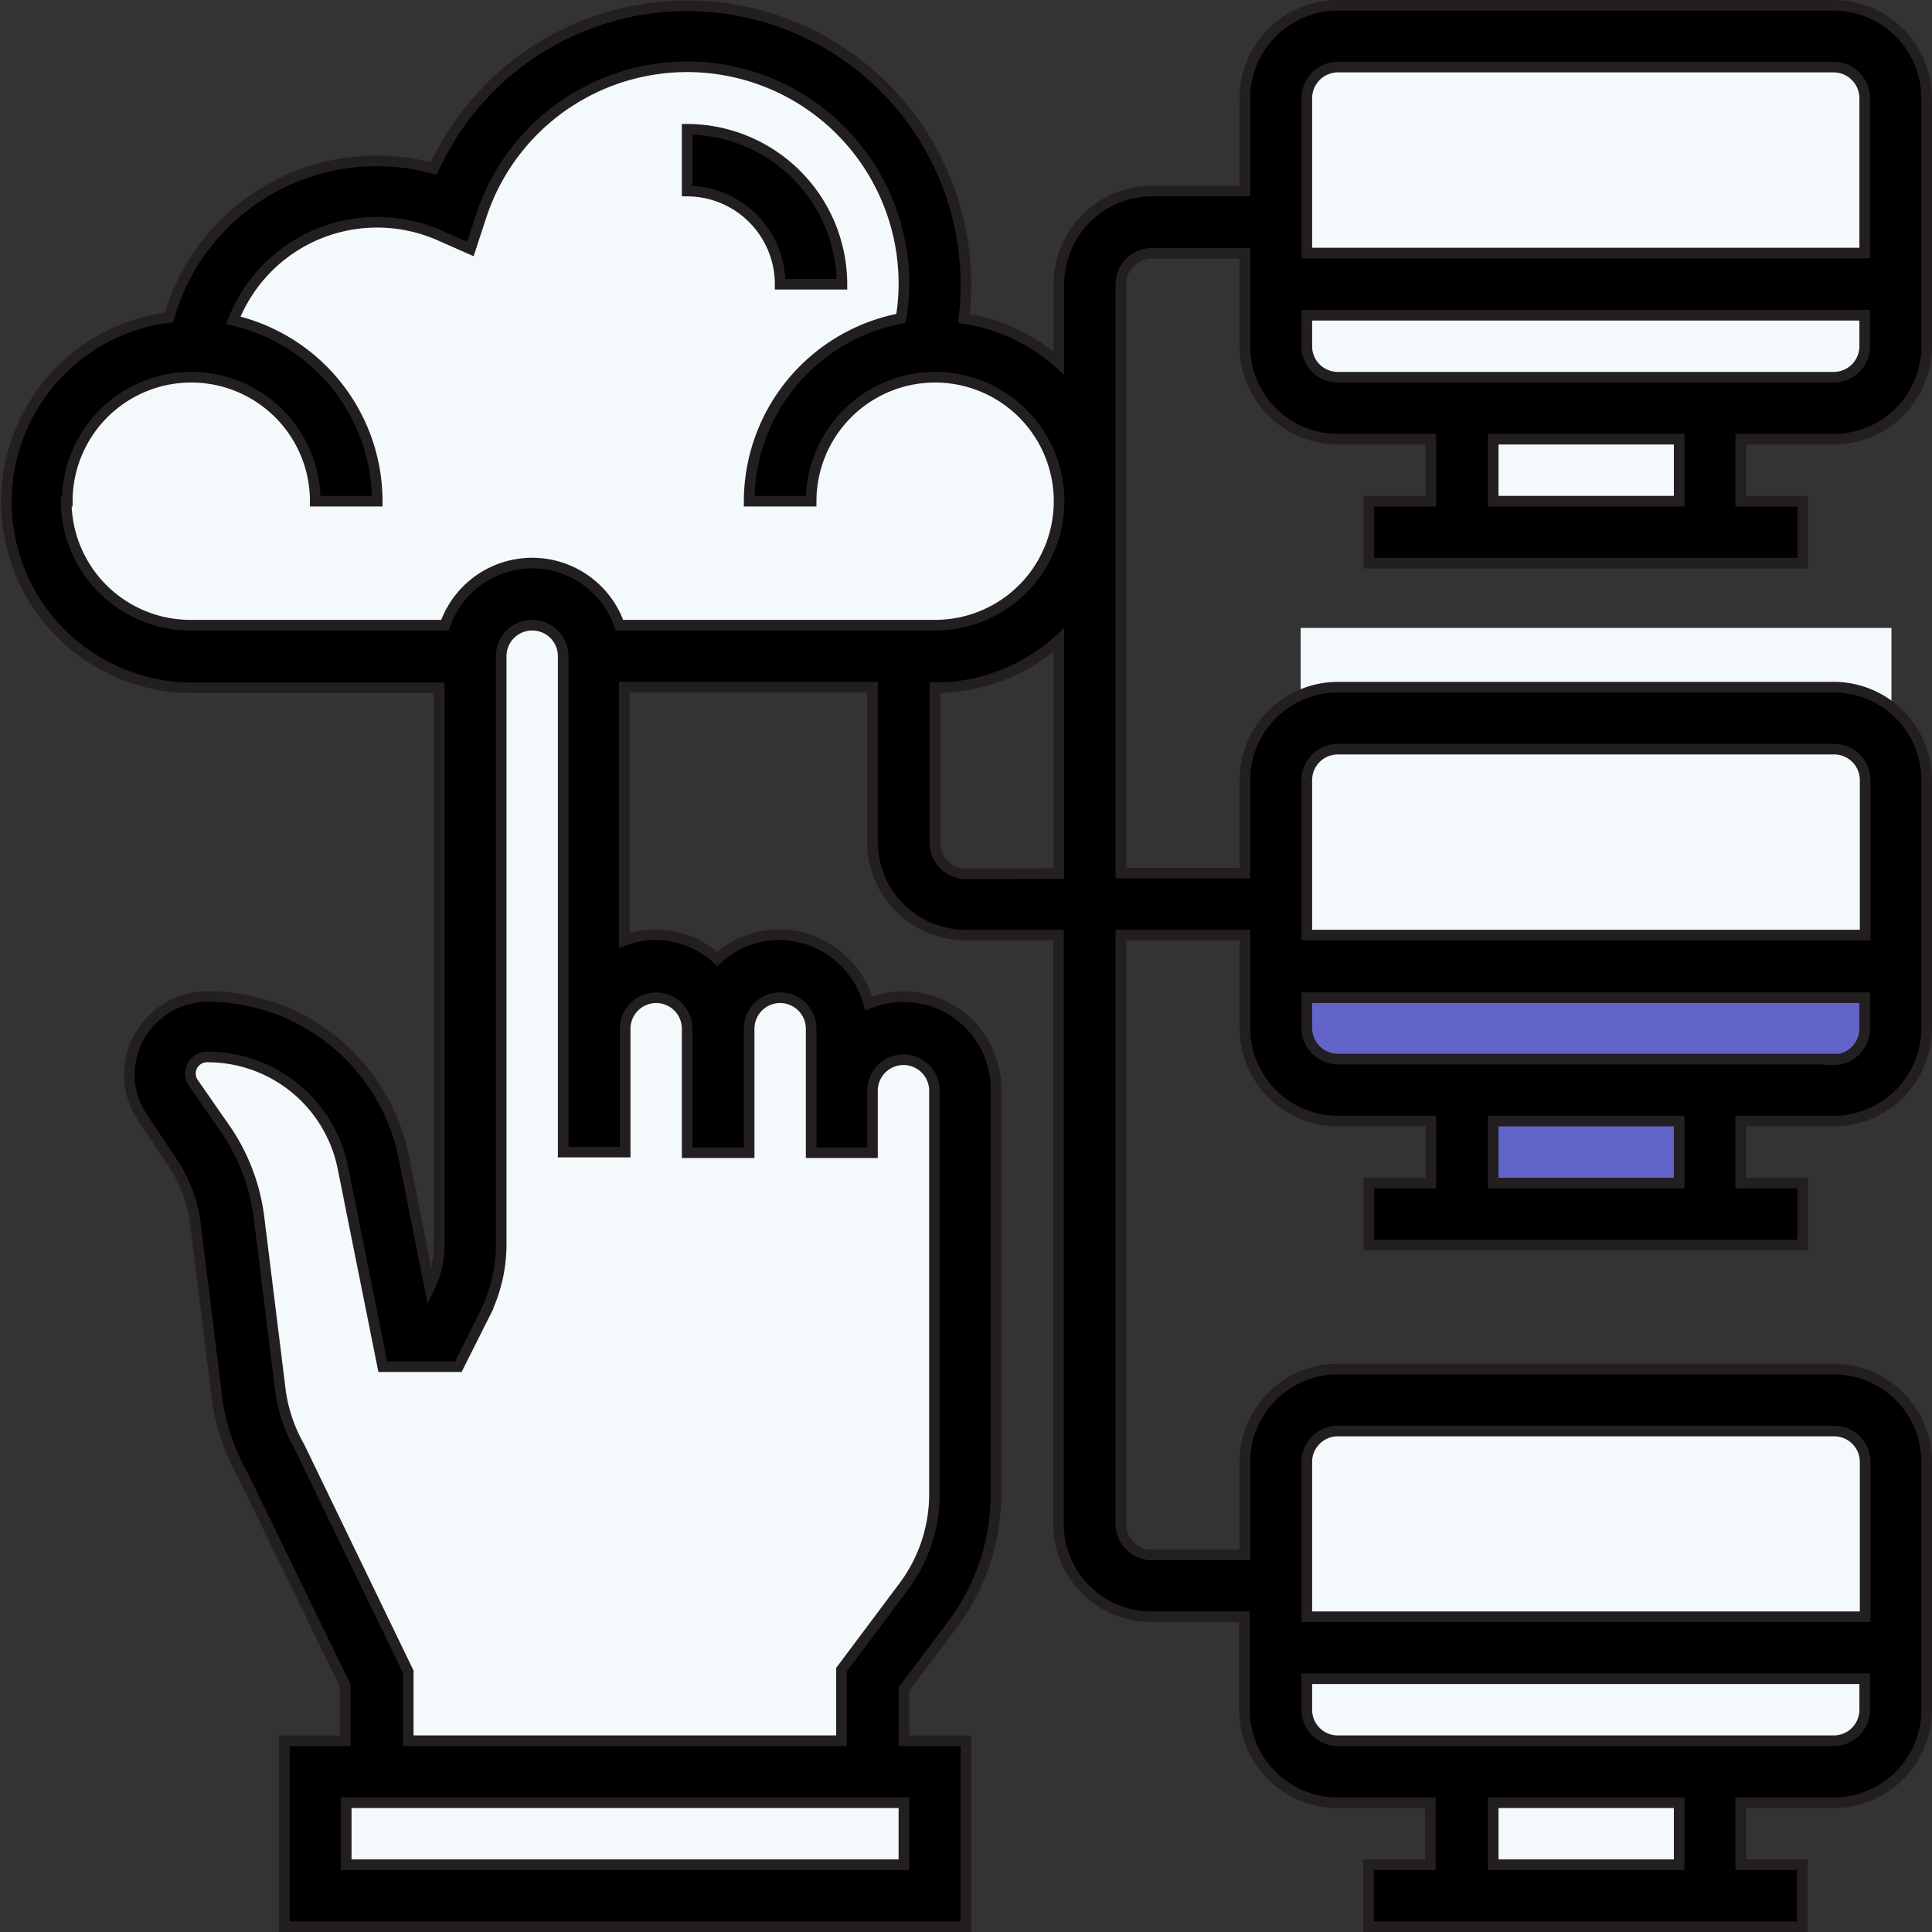
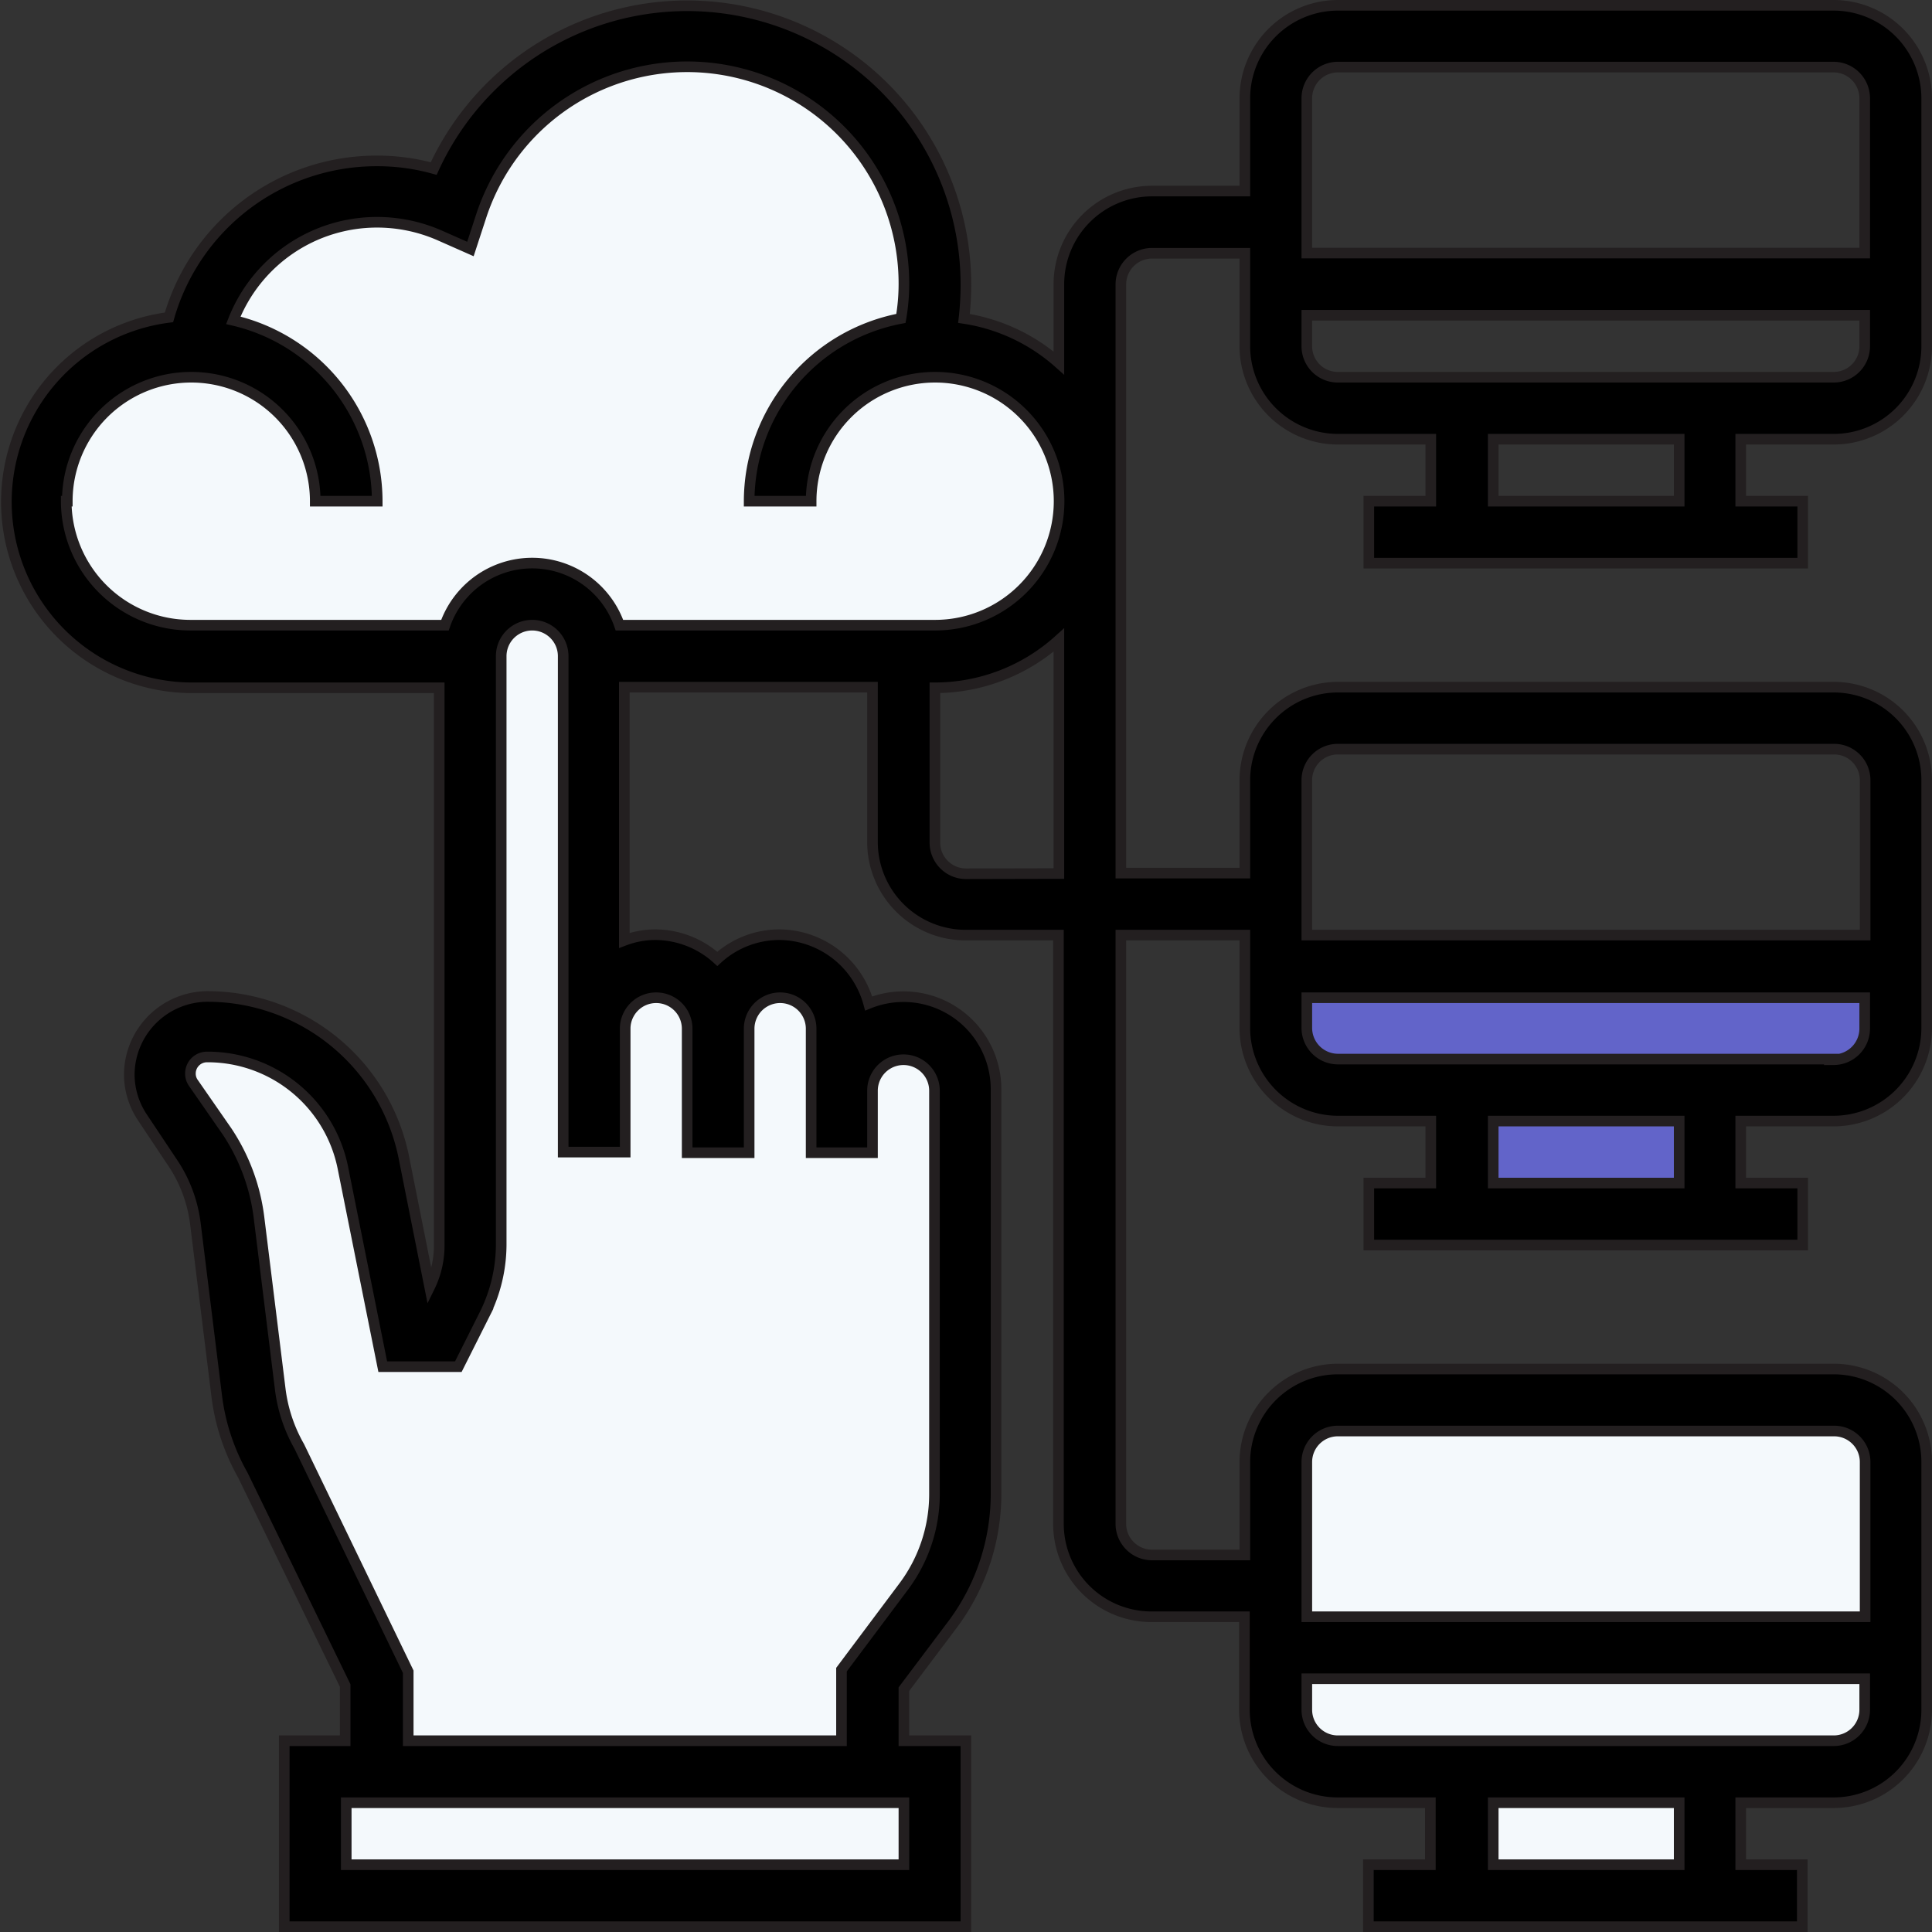
<svg xmlns="http://www.w3.org/2000/svg" id="Layer_1" data-name="Layer 1" viewBox="0 0 91.01 91.01">
  <rect x="0" y="0" width="91.01" height="91.01" fill="#333333" stroke="none" />
  <defs>
    <style>.cls-1{fill:#f4f9fc;}.cls-2{fill:#6264C9;}.cls-3{stroke:#231f20;stroke-miterlimit:10;stroke-width:0.5px;}</style>
  </defs>
-   <rect class="cls-1" x="61.27" y="1.91" width="27.83" height="16.21" />
-   <rect class="cls-1" x="61.27" y="35.32" width="27.83" height="16.21" />
-   <rect class="cls-1" x="61.27" y="29.58" width="27.83" height="16.21" />
-   <rect class="cls-1" x="69.44" y="19.88" width="12.26" height="4.79" />
  <rect class="cls-1" x="61.27" y="66.7" width="27.83" height="16.21" />
  <rect class="cls-1" x="69.44" y="84.66" width="12.26" height="4.79" />
  <path class="cls-1" d="M74.65,84.27s-12.16.87-12.16,0-5.36-3.92-5.08-4.21-.47-8.23-.47-8.23L63.54,69s6.51-7.46,10.06-7.46,5.84-2.68,7-3.83S89.11,53,91.12,54.21a30.2,30.2,0,0,1,5.93,6.22c0,.29,1.73,6.61,1.73,7.28s2.87,2.39,4,3.35A17.6,17.6,0,0,1,106,75.27c0,.29-.86,6-2.59,7s-18.19,1.92-18.19,1.92l-1.82,1.34-.19,10.91.57,1.73L86.9,99l3.45.19s3.16.57,3.93,1.34A14.33,14.33,0,0,0,98,102.37c.29.1,1.92.67,2,2.2s.1,17.33.1,17.33l-.67,7.66a19.73,19.73,0,0,0-2.88,2.3,6.34,6.34,0,0,0-1.14,1.91c0,.39,2,2.21,2.29,2.3s1.92,1.15,2,2-1,4.31-1.34,4.31h-28s-1.91-3.54-1.82-4a8.42,8.42,0,0,1,2.87-2.49c.77-.29,1.92,1.53,1.73-.57a33.1,33.1,0,0,0-1.53-6.42c-.2-.29-4.12-5.17-4.12-8.62s-3.35-12.63-3.64-14.07S61.91,99.69,66,102a15,15,0,0,1,7,9.76c.86,3.45,3.45,2.87,3.54,2.11S77,86.76,77,86,74.65,84.27,74.65,84.27Z" transform="translate(-54.9 -53)" />
  <path class="cls-2" d="M115.82,98.35h28.05s.67,5.26.39,5.36-8.62,1.05-8.62,1.05l.48,4.22s1.34,2-3.35,1.91-9.67.1-9.77-.29-.19-3.25-.19-3.83V105l-4.79.1L115,102.66Z" transform="translate(-54.9 -53)" />
-   <path class="cls-3" d="M91.65,66.39h2.91a7.31,7.31,0,0,0-7.29-7.3V62a4.39,4.39,0,0,1,4.38,4.38Zm0,0" transform="translate(-54.9 -53)" />
  <path class="cls-3" d="M141.28,73.69a4.38,4.38,0,0,0,4.38-4.38V57.63a4.39,4.39,0,0,0-4.38-4.38H117.92a4.39,4.39,0,0,0-4.38,4.38V62h-4.38a4.39,4.39,0,0,0-4.38,4.38V70.1A8.69,8.69,0,0,0,100.31,68a13.82,13.82,0,0,0,.09-1.58,13.13,13.13,0,0,0-25.07-5.48,9.92,9.92,0,0,0-2.66-.36,10.17,10.17,0,0,0-9.81,7.37,8.76,8.76,0,0,0,1,17.45H75.59v26.3a4.4,4.4,0,0,1-.45,1.92l-1.22-6.12a9.44,9.44,0,0,0-9.23-7.56,3.7,3.7,0,0,0-3.7,3.7,3.66,3.66,0,0,0,.62,2l1.5,2.25a6.63,6.63,0,0,1,1,2.8l1,8.08a10.09,10.09,0,0,0,1.23,3.72l4.82,9.91V135H68.29v8.76H100.4V135H97.48v-2.43l2.34-3.11a10.28,10.28,0,0,0,2-6.13v-19a4.36,4.36,0,0,0-6-4.06,4.39,4.39,0,0,0-4.21-3.24,4.33,4.33,0,0,0-2.92,1.14,4.37,4.37,0,0,0-2.92-1.14,4.12,4.12,0,0,0-1.46.27V85.37H96v7.3a4.39,4.39,0,0,0,4.38,4.38h4.38v27.74a4.38,4.38,0,0,0,4.38,4.37h4.38v4.38a4.39,4.39,0,0,0,4.38,4.38h4.38v2.92h-2.92v2.92h20.44v-2.92H136.9v-2.92h4.38a4.38,4.38,0,0,0,4.38-4.38V121.87a4.38,4.38,0,0,0-4.38-4.38H117.92a4.39,4.39,0,0,0-4.38,4.38v4.38h-4.38a1.47,1.47,0,0,1-1.46-1.46V97.05h5.84v4.38a4.39,4.39,0,0,0,4.38,4.38h4.38v2.92h-2.92v2.92h20.44v-2.92H136.9v-2.92h4.38a4.39,4.39,0,0,0,4.38-4.38V89.75a4.38,4.38,0,0,0-4.38-4.38H117.92a4.39,4.39,0,0,0-4.38,4.38v4.38H107.7V66.39a1.47,1.47,0,0,1,1.46-1.46h4.38v4.38a4.39,4.39,0,0,0,4.38,4.38h4.38v2.92h-2.92v2.92h20.44V76.61H136.9V73.69ZM134,140.84h-8.76v-2.92H134Zm7.3-5.84H117.92a1.46,1.46,0,0,1-1.46-1.46v-1.46h26.28v1.46a1.46,1.46,0,0,1-1.46,1.46Zm-23.36-14.59h23.36a1.46,1.46,0,0,1,1.46,1.46v7.29H116.46v-7.29a1.46,1.46,0,0,1,1.46-1.46ZM134,108.73h-8.76v-2.92H134Zm7.3-5.84H117.92a1.47,1.47,0,0,1-1.46-1.46V100h26.28v1.46a1.47,1.47,0,0,1-1.46,1.46Zm-23.36-14.6h23.36a1.46,1.46,0,0,1,1.46,1.46v7.3H116.46v-7.3a1.46,1.46,0,0,1,1.46-1.46ZM58.07,76.61a5.84,5.84,0,1,1,11.68,0h2.92a8.76,8.76,0,0,0-6.78-8.52,7.27,7.27,0,0,1,6.78-4.62,7.35,7.35,0,0,1,2.92.61l1.47.65.5-1.53a10.21,10.21,0,0,1,19.92,3.19A9.54,9.54,0,0,1,97.34,68a8.78,8.78,0,0,0-7.15,8.61h2.92a5.84,5.84,0,1,1,5.83,5.84H84.08a4.35,4.35,0,0,0-8.22,0h-12a5.85,5.85,0,0,1-5.84-5.84Zm39.41,64.23H71.21v-2.92H97.48ZM85.81,100a1.46,1.46,0,0,1,1.46,1.46v5.84h2.92v-5.84a1.46,1.46,0,1,1,2.92,0v5.84H96v-2.92a1.46,1.46,0,0,1,2.92,0v19a7.27,7.27,0,0,1-1.46,4.37l-2.92,3.9V135H74.13v-3.25L69,121.14a7.23,7.23,0,0,1-.9-2.71l-1-8.08a9.4,9.4,0,0,0-1.51-4.06L64,104a.75.75,0,0,1-.13-.43.78.78,0,0,1,.78-.78A6.5,6.5,0,0,1,71.05,108l1.88,9.38h3.56l1.25-2.49a7.4,7.4,0,0,0,.77-3.26V83.91a1.46,1.46,0,0,1,2.92,0v23.36h2.92v-5.84A1.46,1.46,0,0,1,85.81,100Zm14.59-5.84a1.47,1.47,0,0,1-1.46-1.46v-7.3a8.72,8.72,0,0,0,5.84-2.25v11Zm17.52-38h23.36a1.47,1.47,0,0,1,1.46,1.46v7.3H116.46v-7.3a1.47,1.47,0,0,1,1.46-1.46Zm-1.46,13.14V67.85h26.28v1.46a1.46,1.46,0,0,1-1.46,1.46H117.92a1.46,1.46,0,0,1-1.46-1.46ZM134,76.61h-8.76V73.69H134Zm0,0" transform="translate(-54.9 -53)" />
</svg>